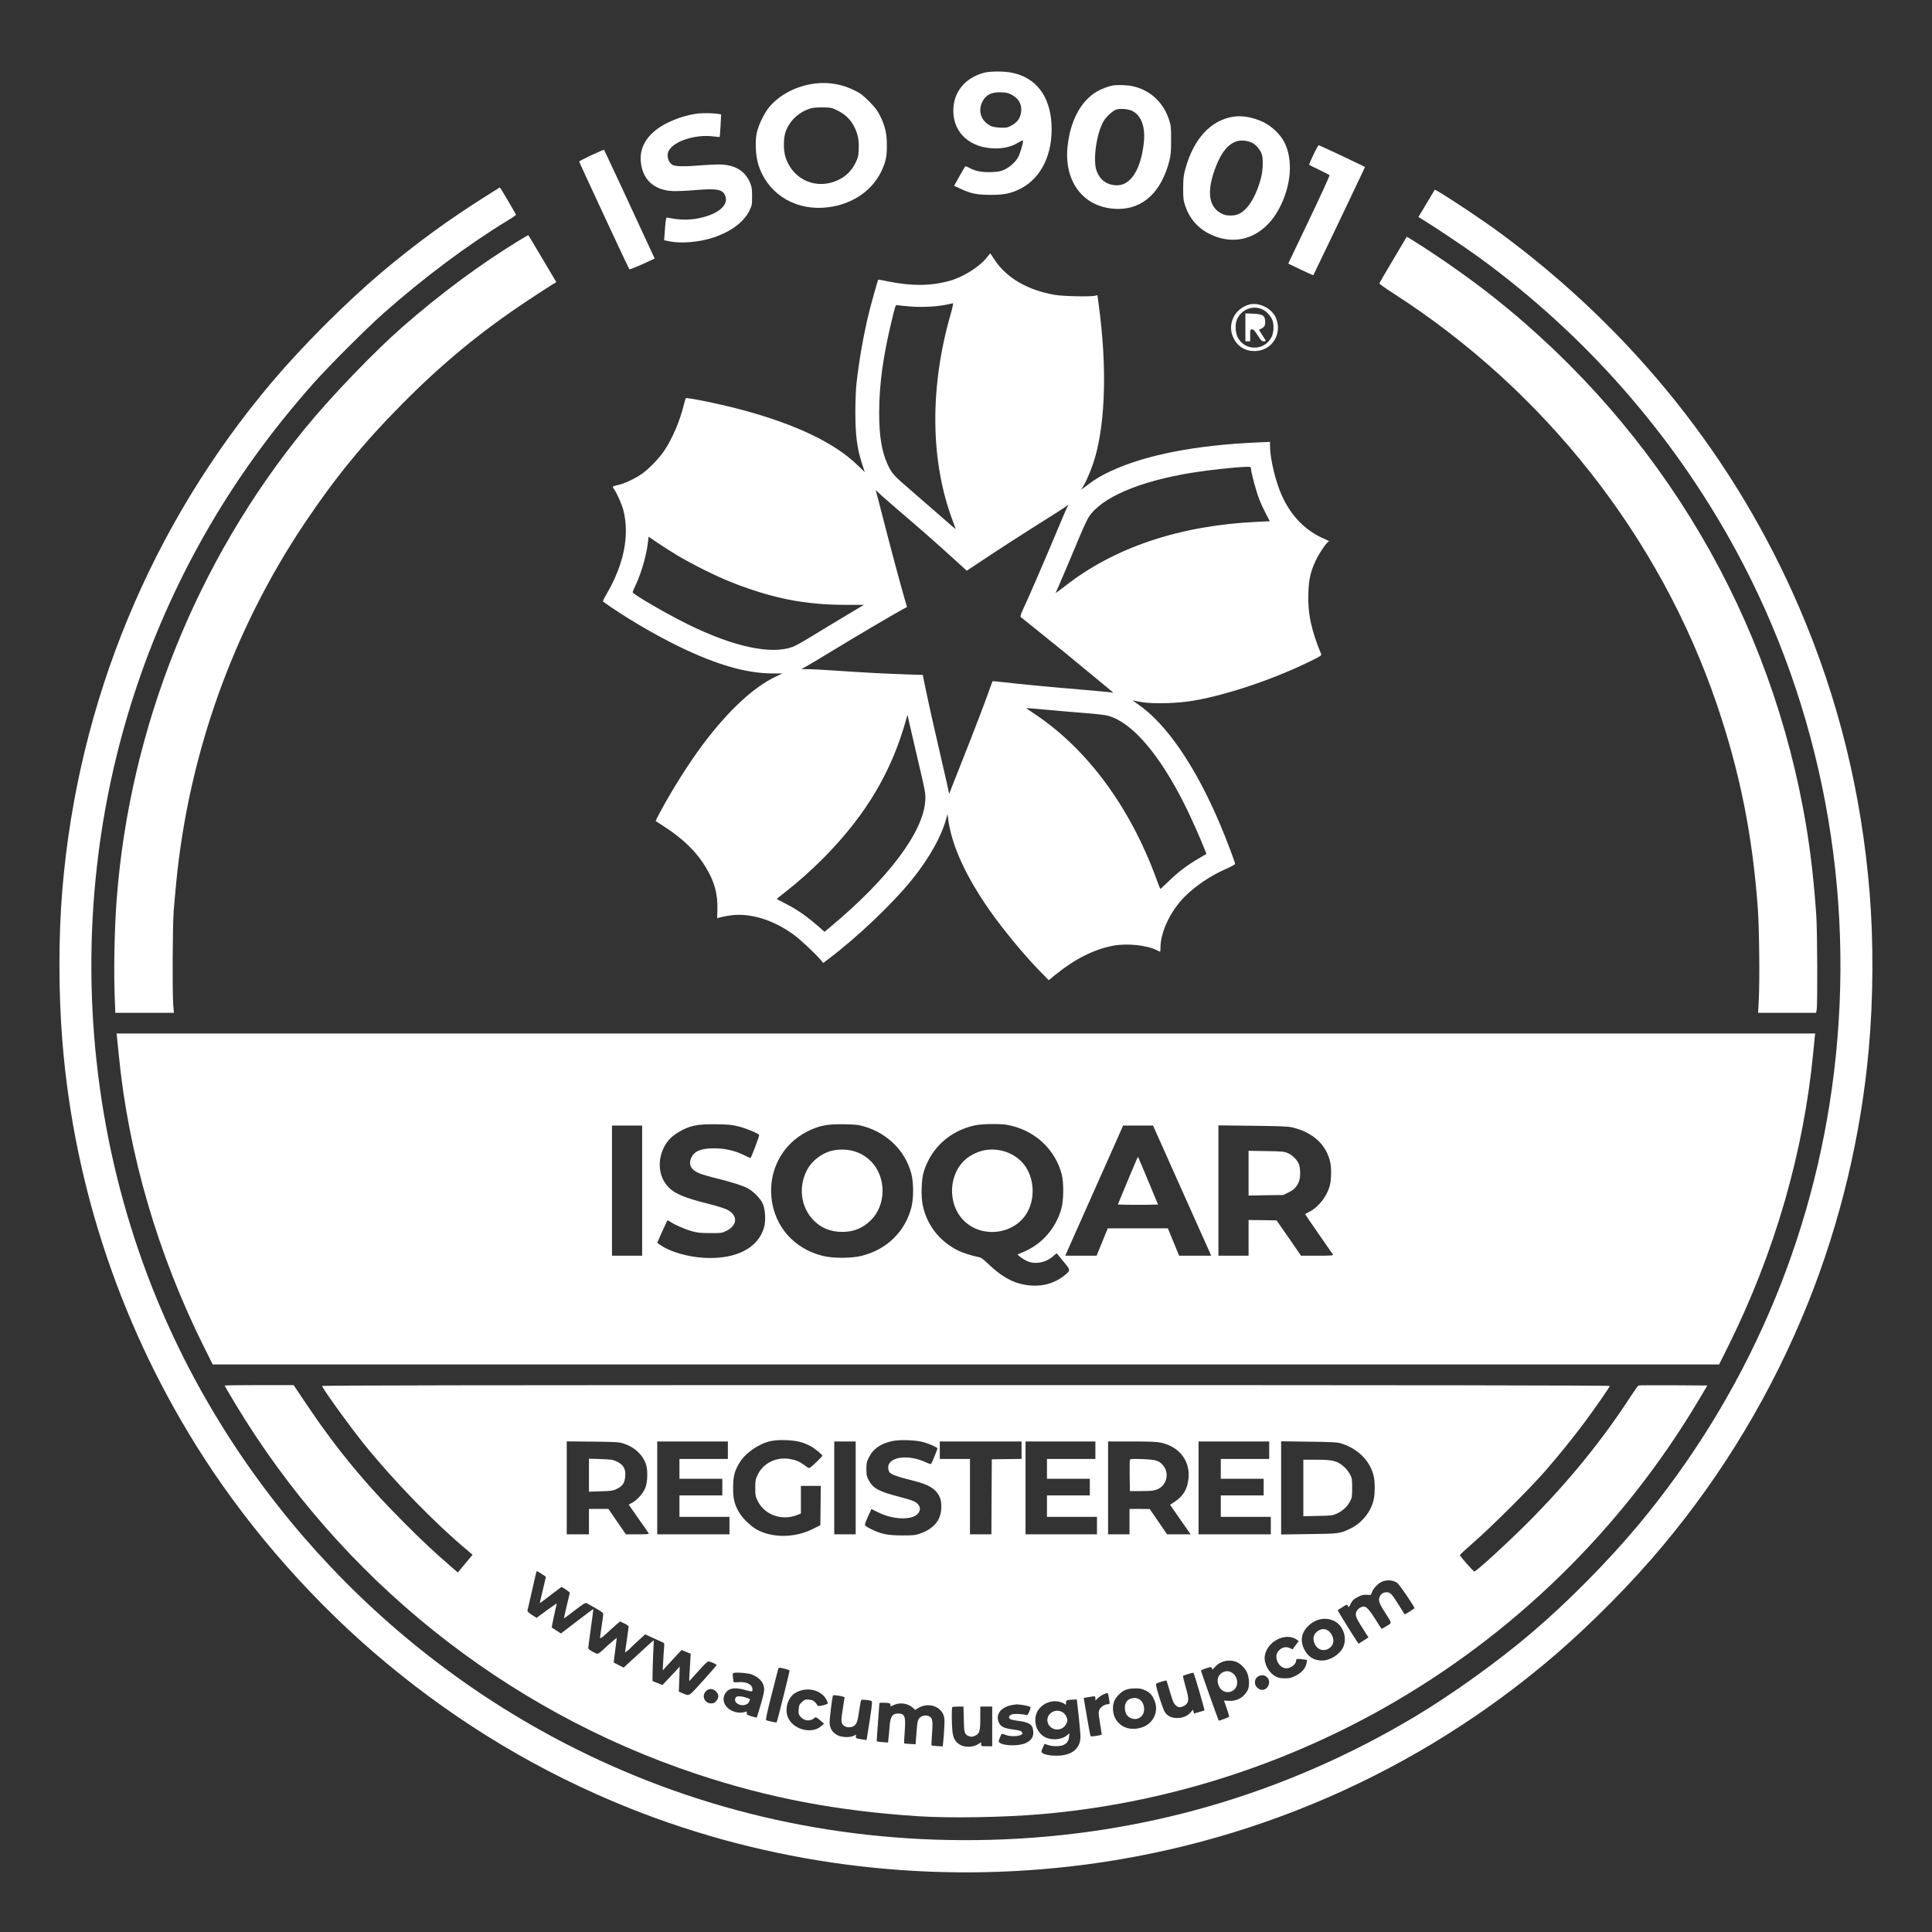
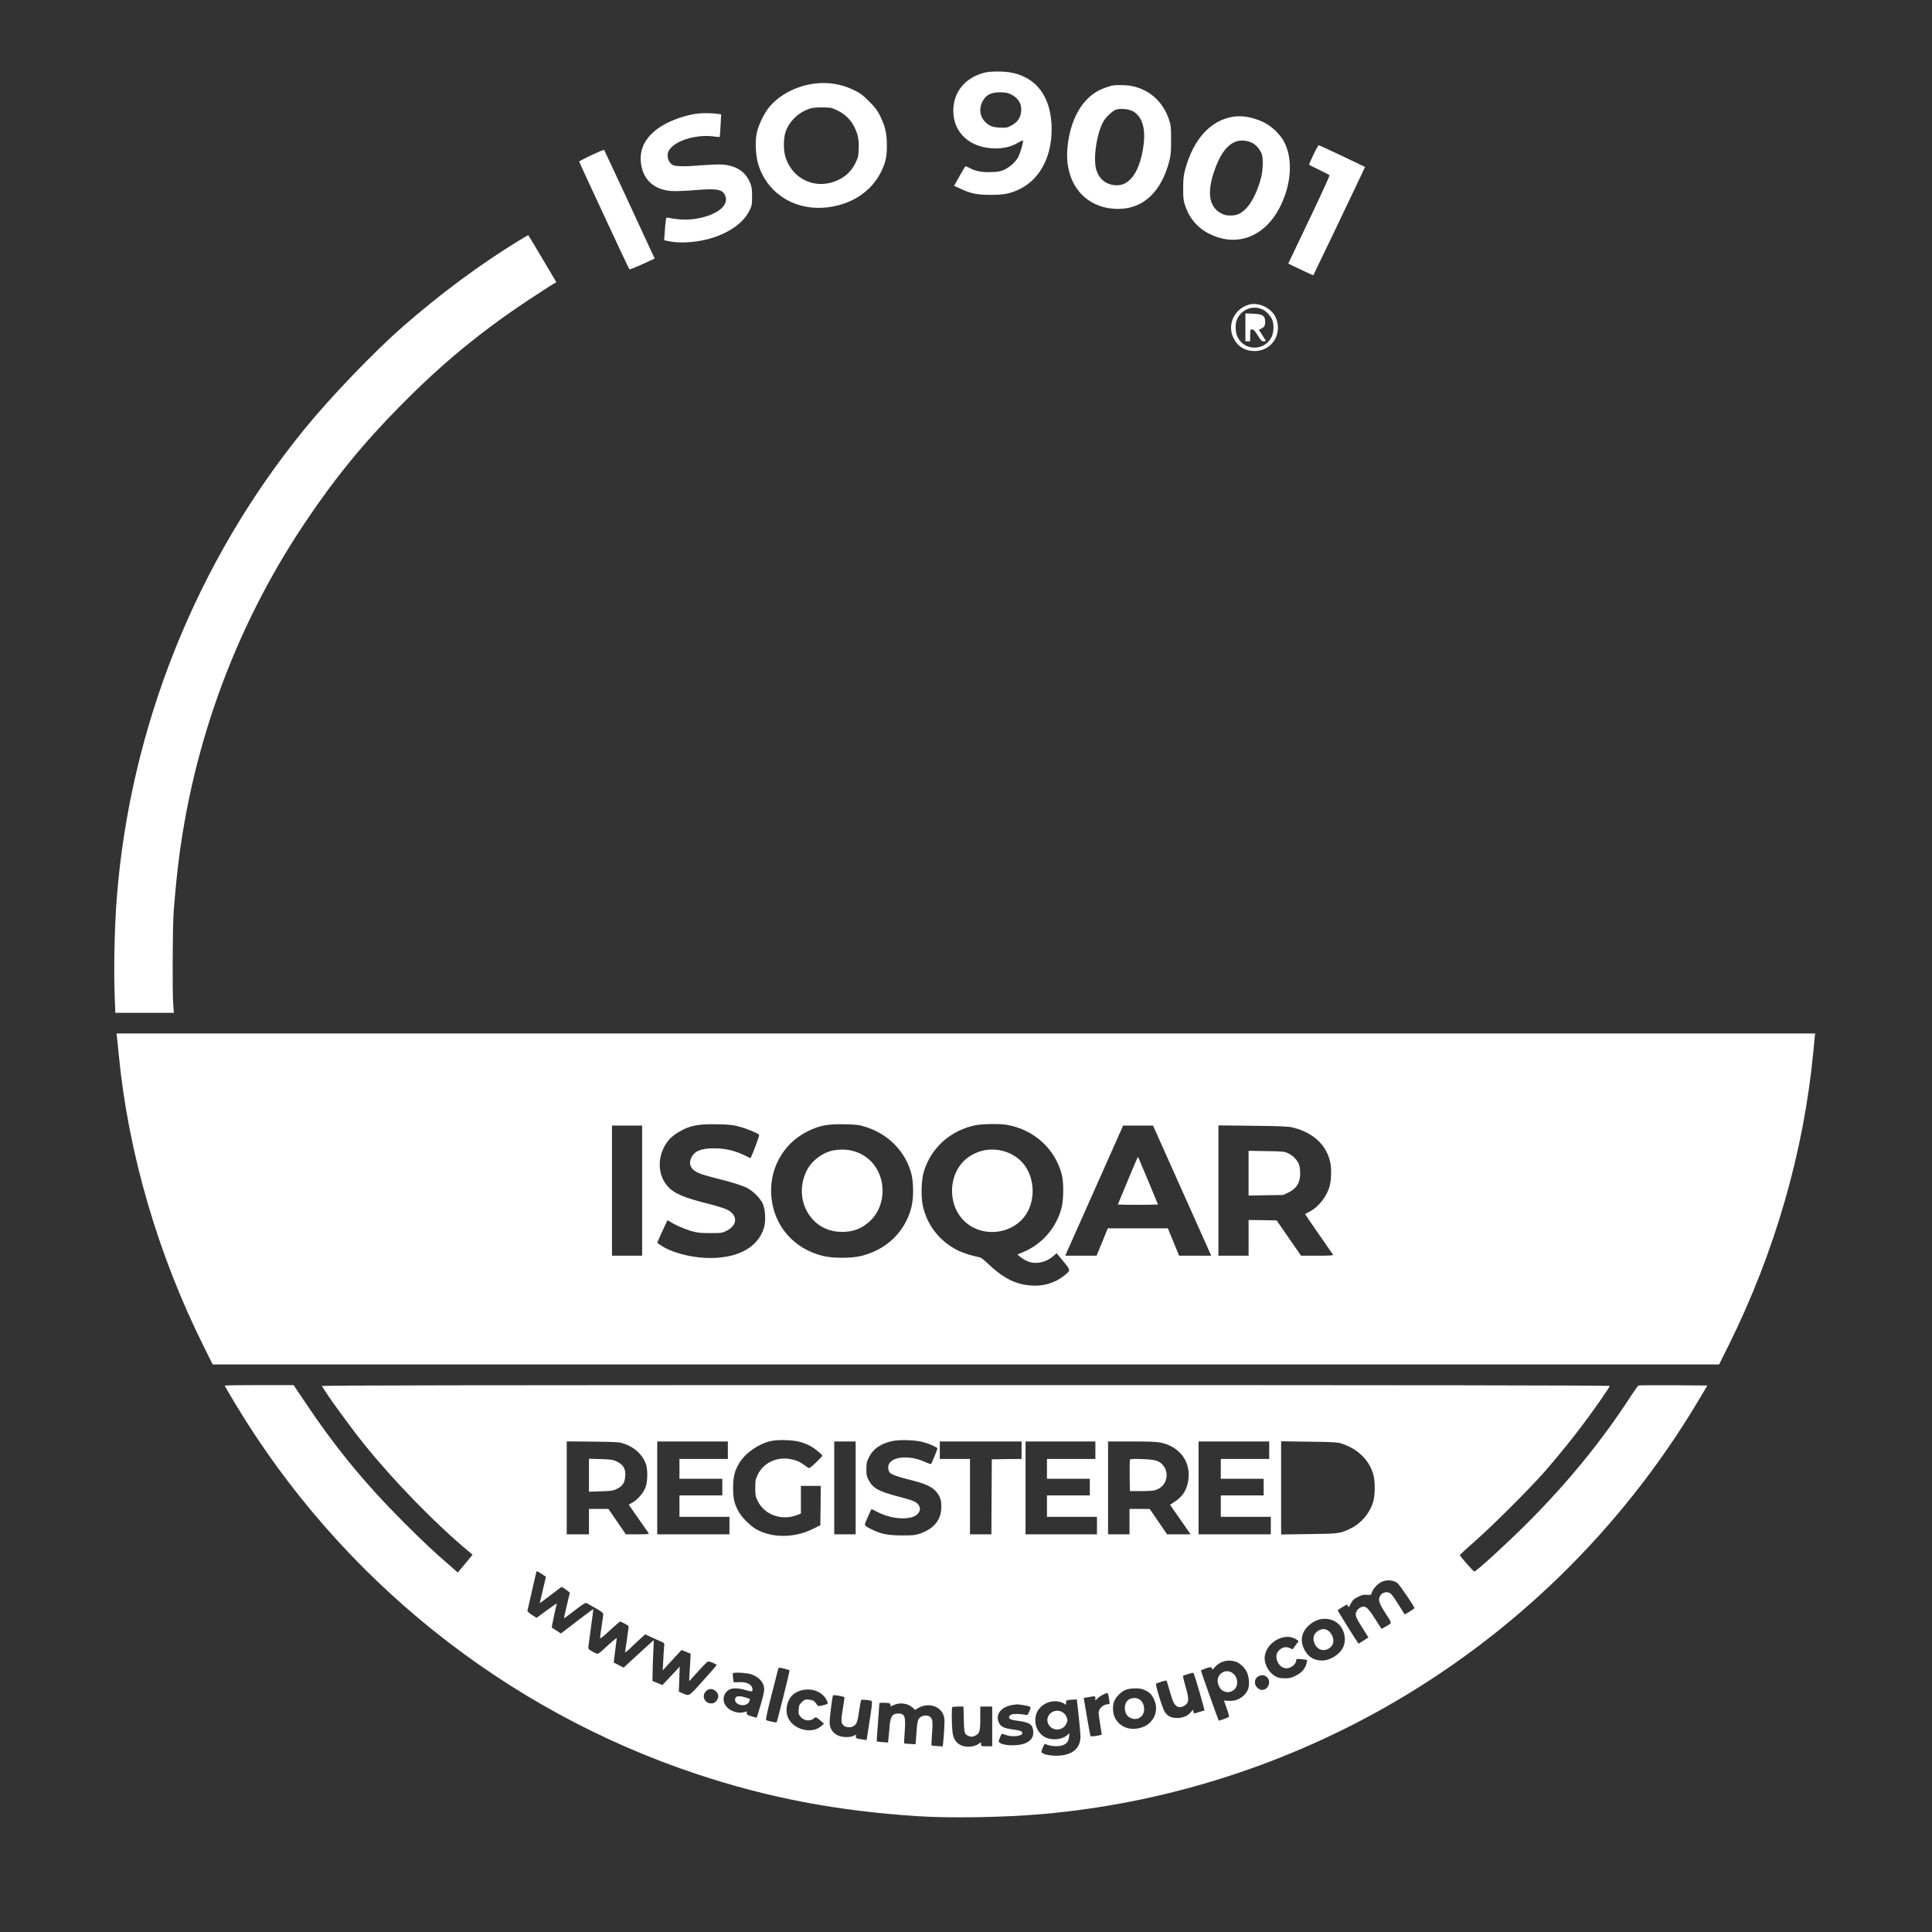
<svg xmlns="http://www.w3.org/2000/svg" version="1.0" width="2434pt" height="2434pt" viewBox="0 0 2434 2434" preserveAspectRatio="xMidYMid meet">
  <rect x="0" y="0" width="2434" height="2434" fill="#333333" stroke="none" />
  <g transform="translate(0,2434) scale(0.1,-0.1)" fill="#ffffff" stroke="none">
    <path d="M12400 23424 c-243 -63 -390 -245 -390 -479 0 -282 215 -474 533 -475 108 0 203 24 279 70 35 21 64 34 66 29 7 -18 -38 -171 -63 -213 -35 -61 -105 -123 -173 -154 -47 -22 -75 -27 -163 -30 -119 -5 -203 12 -278 54 -24 13 -48 21 -51 17 -4 -5 -37 -61 -74 -126 l-66 -118 83 -38 c130 -61 208 -76 382 -76 168 0 251 18 368 76 267 134 415 443 394 819 -20 354 -197 583 -499 644 -96 20 -274 20 -348 0z m350 -280 c91 -49 132 -134 111 -234 -14 -69 -52 -117 -122 -153 -49 -26 -61 -28 -139 -25 -61 3 -96 10 -125 25 -116 61 -157 185 -99 301 44 89 114 123 239 119 66 -3 90 -8 135 -33z" />
    <path d="M10280 23289 c-240 -26 -464 -142 -596 -307 -61 -77 -129 -220 -150 -316 -22 -103 -15 -279 16 -386 103 -357 431 -581 819 -557 327 20 602 190 730 450 60 124 75 191 74 337 0 149 -22 242 -85 370 -34 69 -59 102 -137 181 -83 83 -109 103 -191 143 -154 75 -313 103 -480 85z m273 -342 c97 -48 164 -114 210 -206 46 -92 60 -163 55 -281 -3 -88 -7 -104 -41 -174 -48 -96 -117 -165 -211 -211 -270 -132 -569 -9 -667 275 -31 90 -31 249 -1 332 52 142 171 251 320 294 29 8 87 12 153 11 100 -2 109 -4 182 -40z" />
    <path d="M14020 23263 c-55 -9 -151 -46 -206 -79 -198 -119 -329 -364 -364 -685 -51 -461 216 -791 640 -791 315 1 544 218 643 610 18 73 21 115 21 262 0 163 -2 180 -27 255 -74 221 -241 373 -462 420 -65 14 -187 18 -245 8z m246 -321 c114 -58 166 -203 144 -402 -29 -268 -118 -454 -245 -514 -61 -30 -149 -26 -218 7 -62 31 -100 75 -130 151 -52 131 -4 474 87 631 29 49 105 121 149 141 46 21 160 13 213 -14z" />
    <path d="M8797 22910 c-123 -14 -263 -56 -385 -116 -232 -113 -353 -283 -340 -478 16 -230 158 -368 395 -383 45 -3 176 2 292 12 284 24 354 9 382 -84 31 -104 -83 -207 -291 -260 -137 -35 -273 -37 -426 -5 -31 6 -31 5 -37 -43 -4 -26 -10 -91 -13 -144 l-7 -96 69 -14 c151 -30 381 -9 556 50 220 74 378 193 449 336 32 66 34 74 34 180 0 91 -4 120 -23 167 -58 145 -176 223 -354 235 -42 3 -150 -1 -240 -8 -224 -19 -345 -18 -384 3 -56 31 -80 117 -50 177 65 124 339 212 566 182 41 -5 76 -8 77 -7 2 1 6 66 11 144 l7 141 -30 5 c-67 11 -184 14 -258 6z" />
    <path d="M15539 22870 c-286 -44 -502 -279 -606 -660 -22 -81 -26 -116 -27 -240 0 -131 2 -153 27 -226 53 -158 161 -282 311 -354 338 -164 680 -36 872 324 153 289 178 618 62 839 -50 96 -158 198 -259 247 -133 63 -265 87 -380 70z m235 -329 c50 -25 100 -83 123 -144 18 -51 15 -192 -7 -284 -38 -158 -109 -310 -183 -391 -67 -71 -120 -97 -202 -97 -59 0 -79 5 -125 30 -146 80 -175 254 -86 520 67 200 147 318 249 370 66 34 156 32 231 -4z" />
    <path d="M16546 22389 c-32 -66 -55 -123 -53 -125 2 -3 60 -32 128 -64 67 -33 126 -63 129 -67 4 -5 -102 -237 -236 -518 -134 -280 -253 -529 -264 -553 l-20 -43 156 -75 c86 -41 158 -73 160 -71 4 4 504 1049 609 1273 l42 91 -286 137 c-158 75 -292 136 -297 136 -6 0 -37 -54 -68 -121z" />
    <path d="M7450 22385 c-85 -40 -154 -76 -153 -81 3 -16 623 -1348 631 -1356 5 -5 78 24 164 63 l156 72 -38 81 c-183 398 -594 1282 -599 1288 -3 3 -76 -27 -161 -67z" />
-     <path d="M6125 21871 c-481 -303 -896 -607 -1315 -960 -452 -382 -995 -925 -1381 -1381 -1528 -1807 -2448 -4034 -2644 -6405 -49 -590 -48 -1297 1 -1905 149 -1858 759 -3655 1775 -5233 614 -953 1422 -1864 2304 -2597 934 -777 1951 -1384 3065 -1830 1743 -696 3659 -950 5555 -734 2259 257 4382 1183 6105 2663 467 402 969 910 1362 1381 766 917 1379 1942 1826 3055 406 1012 669 2111 766 3205 57 634 60 1353 10 1965 -102 1255 -394 2443 -882 3580 -804 1878 -2101 3501 -3785 4739 -257 188 -800 546 -812 535 -2 -3 -49 -81 -104 -174 l-101 -169 67 -41 c146 -89 548 -359 708 -476 1339 -980 2432 -2227 3219 -3672 1084 -1992 1520 -4309 1240 -6597 -256 -2098 -1101 -4053 -2455 -5682 -386 -463 -893 -977 -1354 -1369 -425 -362 -1002 -776 -1470 -1056 -1640 -979 -3445 -1502 -5355 -1552 -1839 -48 -3605 340 -5220 1148 -2475 1238 -4423 3393 -5393 5967 -613 1626 -833 3405 -636 5149 166 1476 625 2890 1354 4175 382 673 829 1296 1373 1910 188 212 670 694 882 882 514 454 1064 865 1572 1174 54 32 98 63 98 68 0 9 -198 347 -203 345 -1 0 -78 -48 -172 -108z" />
    <path d="M6534 21307 c-491 -301 -978 -662 -1459 -1082 -355 -310 -903 -879 -1230 -1280 -1370 -1674 -2210 -3773 -2375 -5935 -29 -386 -39 -918 -23 -1278 l6 -152 369 0 369 0 -8 93 c-13 148 -9 1002 5 1187 7 91 22 257 33 370 159 1616 715 3171 1613 4513 375 561 735 1004 1206 1481 523 531 1015 937 1616 1335 138 91 274 180 302 196 l51 30 -175 295 c-96 162 -176 296 -178 297 -1 2 -56 -30 -122 -70z" />
-     <path d="M17552 21070 c-94 -159 -173 -293 -174 -300 -2 -6 76 -62 173 -124 1908 -1225 3360 -3069 4079 -5182 289 -850 448 -1640 516 -2574 18 -250 25 -915 11 -1162 l-8 -148 365 0 365 0 8 38 c12 63 9 991 -5 1192 -28 408 -68 766 -123 1100 -433 2640 -1824 5003 -3933 6679 -291 232 -721 534 -1037 729 l-66 40 -171 -288z" />
-     <path d="M12428 21091 c-93 -116 -300 -245 -468 -290 -237 -65 -477 -66 -774 -6 -66 14 -121 24 -122 22 -5 -5 -84 -287 -113 -402 -70 -281 -133 -640 -162 -920 -7 -66 -13 -221 -13 -345 0 -297 22 -463 87 -661 l32 -97 -102 98 c-284 271 -761 500 -1417 679 -269 74 -723 168 -737 154 -3 -5 -14 -42 -24 -83 -47 -198 -144 -425 -245 -576 -65 -96 -182 -219 -270 -284 -85 -63 -235 -135 -317 -151 -35 -7 -63 -17 -63 -22 0 -5 9 -22 21 -38 33 -47 96 -189 113 -259 80 -321 5 -686 -219 -1066 -25 -43 -42 -80 -38 -83 264 -190 656 -421 965 -570 465 -225 835 -332 1159 -335 l136 -1 -79 -37 c-283 -133 -600 -427 -920 -853 -173 -230 -393 -577 -543 -859 -32 -59 -56 -108 -54 -110 2 -1 45 -29 94 -61 253 -163 422 -328 542 -530 105 -176 146 -328 141 -519 -2 -64 -3 -116 -3 -116 0 7 124 33 187 40 238 27 519 -60 767 -238 89 -63 278 -240 350 -325 l32 -39 57 43 c377 283 834 719 1083 1034 200 254 342 507 403 717 l23 81 12 -84 c45 -318 223 -705 514 -1121 177 -252 428 -557 635 -770 l114 -117 86 70 c246 199 485 319 727 365 174 32 422 7 546 -56 21 -11 41 -20 44 -20 3 0 5 23 5 50 0 198 125 461 303 641 140 141 337 273 536 358 56 25 101 50 101 58 0 20 -113 319 -187 493 -312 738 -681 1277 -1043 1522 -41 28 -66 48 -56 44 11 -4 64 -14 120 -23 149 -23 452 -14 649 21 438 76 1040 282 1500 513 89 44 107 57 102 71 -127 306 -171 518 -162 771 6 174 28 271 94 411 44 94 145 240 167 240 6 1 -14 11 -44 24 -246 103 -428 284 -549 549 -81 176 -151 469 -151 632 l0 48 -157 -7 c-781 -34 -1411 -157 -1851 -362 -117 -54 -196 -102 -294 -176 l-77 -58 35 60 c43 74 105 226 139 344 133 463 151 1159 48 1919 l-17 128 -30 -7 c-62 -14 -397 -7 -501 10 -346 58 -615 214 -767 446 -27 41 -50 76 -51 77 -2 1 -23 -24 -49 -56z m-454 -718 c-263 -920 -253 -1843 26 -2587 22 -59 40 -108 40 -111 0 -3 -91 75 -202 173 -112 98 -283 247 -381 331 -193 165 -222 198 -273 307 -76 162 -108 359 -108 659 1 356 49 706 161 1168 43 178 46 188 66 183 12 -3 85 -11 163 -17 152 -13 347 -2 469 25 33 8 65 14 71 15 6 1 -8 -64 -32 -146z m3786 -1937 c0 -44 67 -291 105 -387 20 -52 59 -135 85 -185 l48 -91 -151 -7 c-973 -43 -1803 -319 -2427 -808 -104 -80 -126 -96 -118 -82 8 13 223 518 308 724 40 96 88 198 106 226 164 248 633 449 1299 558 214 35 549 71 688 75 54 1 57 0 57 -23z m-4450 -517 c282 -240 497 -429 702 -617 l168 -152 177 118 c226 151 570 372 833 537 113 70 220 140 239 154 l34 25 -21 -39 c-11 -22 -77 -177 -147 -345 -126 -302 -325 -762 -405 -934 -33 -72 -38 -92 -28 -102 7 -6 137 -111 288 -231 151 -121 399 -323 551 -450 152 -126 290 -240 305 -252 19 -15 22 -20 10 -17 -10 4 -181 20 -380 37 -385 32 -789 70 -1000 95 -71 8 -130 13 -131 12 -2 -2 -16 -41 -33 -88 -57 -163 -204 -548 -352 -920 -81 -206 -152 -384 -156 -395 -7 -17 -8 -16 -12 10 -2 17 -39 181 -82 365 -87 372 -174 763 -217 971 l-27 136 -214 7 c-233 7 -618 28 -946 51 -115 8 -245 15 -290 15 l-81 0 60 33 c33 18 186 109 340 203 271 166 747 446 871 514 l61 33 -24 81 c-53 181 -177 642 -266 991 -53 204 -98 379 -102 390 -5 13 5 7 26 -16 19 -20 131 -119 249 -220z m-2780 -574 c190 -114 498 -267 691 -343 513 -201 922 -282 1431 -282 l232 0 -264 -158 c-146 -87 -337 -203 -425 -257 -88 -54 -183 -106 -212 -116 -277 -98 -742 3 -1318 286 -269 133 -695 380 -695 404 0 5 18 47 40 94 75 163 135 374 155 549 l6 57 107 -73 c59 -41 172 -113 252 -161z m4680 -1949 c146 -14 362 -32 480 -41 118 -9 240 -23 269 -32 303 -83 647 -484 967 -1123 79 -158 200 -429 257 -577 l16 -41 -102 -60 c-144 -84 -256 -169 -374 -285 -57 -55 -104 -99 -106 -96 -2 2 -25 63 -51 134 -332 901 -866 1625 -1526 2067 -58 39 -107 72 -109 74 -6 6 -8 6 279 -20z m-1639 -661 c88 -375 91 -392 86 -480 -22 -394 -466 -986 -1196 -1593 l-73 -61 -93 81 c-136 118 -254 200 -390 269 -66 34 -120 62 -120 64 0 1 47 39 104 83 170 133 348 292 507 454 523 534 842 1076 1024 1738 l13 45 23 -105 c13 -58 65 -280 115 -495z" />
    <path d="M15730 20501 c-181 -56 -271 -249 -192 -416 52 -109 146 -168 267 -168 212 0 350 205 274 407 -48 130 -219 216 -349 177z m181 -62 c47 -23 103 -87 120 -135 21 -61 16 -152 -10 -207 -88 -182 -345 -182 -431 0 -28 60 -31 160 -6 218 55 129 204 186 327 124z" />
    <path d="M15690 20216 l0 -176 30 0 30 0 0 75 c0 72 1 75 24 75 19 0 34 -16 71 -75 41 -66 50 -75 76 -75 22 0 28 4 23 13 -5 6 -25 39 -46 72 l-37 60 34 18 c38 19 48 43 43 102 -5 61 -39 79 -154 83 l-94 4 0 -176z" />
    <path d="M1474 11268 c4 -29 13 -125 22 -213 120 -1246 495 -2527 1079 -3695 l105 -210 9489 0 9489 0 121 243 c582 1175 945 2432 1066 3697 8 91 17 180 19 198 l5 32 -10700 0 -10700 0 5 -52z m7837 -1121 c97 -25 241 -85 253 -105 6 -10 -101 -292 -110 -292 -3 0 -27 11 -54 25 -134 68 -259 98 -405 98 -165 0 -250 -36 -287 -121 -38 -85 -1 -153 105 -195 35 -14 130 -42 212 -62 178 -43 323 -89 387 -121 70 -35 163 -127 194 -191 36 -73 45 -219 19 -309 -75 -259 -354 -401 -749 -381 -203 11 -422 73 -543 153 -29 19 -53 36 -53 38 0 4 119 267 126 278 3 5 19 -1 35 -12 51 -37 191 -98 279 -122 70 -19 111 -23 230 -23 141 0 147 1 205 30 139 70 142 197 5 266 -30 15 -129 46 -220 69 -335 84 -451 135 -535 232 -107 126 -124 316 -41 482 40 81 95 139 180 190 142 86 242 106 486 102 159 -3 198 -7 281 -29z m1584 -1 c292 -88 511 -309 586 -591 30 -114 30 -317 0 -430 -82 -307 -311 -528 -628 -607 -127 -32 -360 -32 -488 0 -358 89 -605 366 -645 725 -40 354 139 688 455 844 148 74 249 93 460 89 150 -3 180 -6 260 -30z m1791 23 c340 -60 606 -301 690 -624 27 -104 25 -323 -4 -429 -69 -252 -248 -455 -486 -552 l-68 -28 33 -29 c19 -16 58 -41 88 -54 99 -47 239 -20 330 62 23 21 43 36 45 34 1 -2 39 -48 84 -102 92 -111 92 -111 14 -174 -138 -111 -309 -152 -501 -119 -161 28 -297 106 -470 271 -64 61 -83 74 -121 80 -65 11 -197 53 -255 83 -232 117 -390 322 -441 572 -23 117 -16 327 16 425 95 299 332 511 645 578 83 18 315 22 401 6z m-4596 -829 l0 -820 -190 0 -190 0 0 820 0 820 190 0 190 0 0 -820z m6770 73 c184 -412 349 -781 367 -820 l32 -73 -202 0 -202 0 -71 173 -71 172 -378 0 -379 0 -70 -172 -71 -173 -197 0 -197 0 18 43 c10 23 166 373 346 777 180 404 336 754 346 778 l18 42 189 0 188 0 334 -747z m1423 723 c262 -62 435 -225 478 -450 14 -73 11 -203 -6 -275 -32 -134 -137 -273 -255 -335 -30 -16 -56 -30 -58 -31 -1 -1 75 -114 171 -251 95 -137 177 -255 181 -261 6 -10 -36 -13 -198 -13 l-205 0 -154 223 -154 222 -177 3 -176 2 0 -225 0 -225 -190 0 -190 0 0 821 0 821 433 -5 c351 -4 445 -8 500 -21z" />
    <path d="M10510 9849 c-141 -23 -286 -131 -348 -259 -104 -211 -72 -452 80 -616 95 -102 220 -154 368 -154 143 0 255 45 356 142 202 193 204 550 5 749 -118 118 -282 167 -461 138z" />
    <path d="M12410 9850 c-76 -13 -159 -50 -223 -98 -242 -185 -260 -586 -35 -799 236 -222 645 -159 795 123 91 170 82 396 -22 559 -103 162 -313 250 -515 215z" />
    <path d="M14208 9467 l-125 -302 129 -3 c71 -1 185 -1 253 0 l124 3 -124 299 c-69 164 -126 300 -128 302 -2 2 -60 -132 -129 -299z" />
    <path d="M15730 9560 l0 -282 218 4 217 3 66 31 c103 49 149 123 149 240 0 37 -5 84 -12 106 -17 56 -78 121 -140 149 -50 22 -67 24 -275 27 l-223 4 0 -282z" />
    <path d="M2830 6884 c0 -3 60 -106 134 -229 1323 -2200 3389 -3858 5813 -4665 902 -300 1762 -464 2783 -531 400 -27 1103 -15 1575 27 1498 131 2971 588 4290 1330 1635 920 3006 2258 3972 3879 l113 190 -427 3 c-236 1 -434 0 -440 -3 -7 -2 -47 -57 -89 -122 -372 -574 -800 -1099 -1314 -1613 -258 -258 -632 -600 -665 -608 -11 -3 -174 182 -183 206 -1 4 78 77 175 162 224 195 703 672 898 895 170 195 368 440 512 635 136 184 303 425 303 439 0 8 -2198 11 -8116 11 -6489 0 -8114 -3 -8108 -12 69 -119 356 -514 528 -728 373 -464 897 -1003 1321 -1356 l49 -41 -93 -112 -93 -112 -67 58 c-237 205 -358 318 -612 572 -502 503 -869 951 -1259 1536 l-131 195 -434 0 c-239 0 -435 -3 -435 -6z m7265 -714 c39 -12 93 -35 121 -51 54 -30 144 -105 144 -119 0 -9 -117 -124 -150 -147 -18 -13 -25 -10 -72 26 -65 48 -112 68 -192 81 -170 27 -334 -55 -402 -203 -26 -55 -29 -73 -29 -162 0 -87 3 -107 27 -157 85 -183 307 -263 506 -183 l42 17 0 174 0 174 125 0 125 0 -2 -247 -3 -248 -96 -48 c-230 -115 -520 -115 -717 0 -67 40 -167 137 -206 202 -62 101 -81 179 -80 321 1 141 18 209 80 311 75 124 241 240 394 274 96 22 294 14 385 -15z m1543 0 c78 -22 172 -65 172 -78 0 -12 -71 -186 -79 -195 -4 -4 -37 6 -73 23 -218 102 -468 66 -468 -67 0 -21 7 -48 15 -60 18 -26 91 -54 226 -88 237 -58 317 -95 376 -173 43 -56 56 -110 51 -202 -9 -149 -98 -251 -268 -311 -58 -20 -83 -23 -225 -23 -185 1 -269 18 -395 82 -59 29 -75 42 -73 58 1 11 20 59 42 107 l40 86 78 -39 c134 -68 291 -94 408 -70 106 22 155 99 104 164 -31 39 -63 52 -251 102 -249 65 -317 103 -373 205 -26 48 -30 64 -30 139 0 77 3 92 33 152 50 103 147 171 288 202 97 22 303 15 402 -14z m-3777 -18 c133 -44 231 -134 275 -252 27 -70 24 -229 -5 -302 -27 -69 -97 -150 -162 -187 l-48 -27 122 -175 c68 -96 126 -180 130 -186 7 -10 -24 -13 -140 -13 l-148 0 -110 160 -110 160 -122 0 -123 0 0 -160 0 -160 -140 0 -140 0 0 586 0 585 328 -3 c305 -4 331 -5 393 -26z m1309 -82 l0 -110 -305 0 -305 0 0 -125 0 -125 270 0 270 0 0 -105 0 -105 -270 0 -270 0 0 -135 0 -135 315 0 315 0 0 -110 0 -110 -455 0 -455 0 0 585 0 585 445 0 445 0 0 -110z m1610 -475 l0 -585 -135 0 -135 0 0 585 0 585 135 0 135 0 0 -585z m2090 475 l0 -110 -187 -2 -188 -3 -3 -472 -2 -473 -135 0 -135 0 0 475 0 475 -190 0 -190 0 0 110 0 110 515 0 515 0 0 -110z m930 0 l0 -110 -305 0 -305 0 0 -125 0 -125 270 0 270 0 0 -105 0 -105 -270 0 -270 0 0 -135 0 -135 315 0 315 0 0 -110 0 -110 -450 0 -450 0 0 585 0 585 440 0 440 0 0 -110z m825 95 c241 -51 381 -244 345 -477 -18 -121 -71 -203 -172 -268 l-57 -38 75 -108 c42 -60 101 -144 130 -186 l54 -78 -148 0 -149 0 -109 160 -109 159 -127 1 -128 0 0 -160 0 -160 -135 0 -135 0 0 585 0 585 298 0 c223 0 315 -4 367 -15z m1365 -95 l0 -110 -305 0 -305 0 0 -125 0 -125 270 0 270 0 0 -105 0 -105 -270 0 -270 0 0 -135 0 -135 315 0 315 0 0 -110 0 -110 -455 0 -455 0 0 585 0 585 445 0 445 0 0 -110z m900 87 c211 -63 365 -213 414 -403 20 -78 20 -229 1 -313 -35 -147 -147 -287 -285 -355 -137 -67 -148 -69 -532 -73 l-348 -5 0 587 0 587 348 -5 c283 -3 357 -7 402 -20z m-10060 -1650 c25 -17 46 -31 47 -31 1 -1 -16 -75 -38 -165 -21 -90 -39 -165 -39 -168 0 -2 62 43 137 101 l137 104 28 -16 c16 -9 39 -26 53 -37 l24 -20 -38 -160 c-21 -88 -37 -161 -35 -163 1 -2 61 42 134 99 102 79 135 99 149 93 9 -5 61 -34 114 -64 72 -41 97 -60 97 -75 0 -11 -9 -78 -20 -149 -11 -71 -20 -138 -20 -148 0 -16 19 -3 81 53 44 41 100 92 125 113 l46 39 54 -26 c30 -15 54 -32 54 -39 0 -7 -11 -84 -23 -170 l-23 -157 26 19 c15 11 33 26 40 35 7 8 52 51 100 95 l88 80 93 -43 c52 -24 107 -49 122 -55 27 -12 28 -14 23 -70 -3 -31 -8 -109 -11 -172 l-6 -115 68 75 c37 41 91 99 119 129 l51 54 57 -24 57 -23 -6 -116 c-3 -63 -8 -142 -11 -175 -3 -37 -2 -56 4 -50 5 6 56 62 113 125 56 63 110 116 119 118 22 4 113 -36 108 -47 -2 -5 -79 -93 -172 -196 -185 -205 -168 -195 -259 -156 l-45 19 6 158 5 158 -69 -75 c-38 -40 -87 -93 -109 -116 l-40 -42 -62 26 -63 25 1 82 c0 44 4 160 8 256 5 96 8 176 7 177 0 1 -86 -77 -190 -172 l-189 -174 -61 31 c-34 17 -62 31 -63 32 -2 1 6 69 17 150 11 82 20 153 20 158 0 6 -44 -30 -98 -78 -155 -142 -130 -130 -201 -95 -40 21 -61 37 -60 49 0 9 15 123 33 252 18 129 32 236 30 238 -1 2 -93 -66 -205 -152 l-202 -155 -56 36 c-31 19 -58 37 -60 39 -3 3 53 265 64 301 2 6 -54 -31 -126 -84 l-129 -95 -60 38 c-39 26 -58 44 -55 54 3 8 27 116 55 240 28 124 53 233 56 243 6 19 6 19 74 -26z m10776 -112 c29 -24 214 -296 214 -315 0 -6 -121 -83 -124 -78 -1 2 -33 53 -71 113 -89 143 -110 165 -153 165 -44 0 -68 -14 -88 -52 -23 -45 -12 -82 60 -195 98 -154 95 -136 27 -177 -32 -20 -61 -36 -64 -36 -3 0 -36 48 -72 108 -79 127 -120 172 -153 172 -35 0 -79 -30 -93 -62 -21 -51 -13 -71 118 -275 l33 -52 -62 -40 -62 -39 -22 31 c-55 83 -245 389 -242 391 2 2 29 19 60 39 57 36 58 36 69 15 11 -21 12 -20 30 17 26 54 45 71 105 101 41 20 65 25 105 22 51 -3 53 -2 61 27 11 43 70 109 120 134 64 33 154 26 204 -14z m-799 -476 c115 -55 170 -216 113 -334 -44 -91 -165 -166 -268 -165 -101 1 -175 49 -221 141 -50 100 -39 194 31 274 95 107 228 140 345 84z m-527 -209 c19 -6 45 -18 58 -28 l23 -18 -37 -49 c-21 -28 -38 -51 -39 -53 -1 -1 -15 4 -31 13 -53 27 -111 12 -153 -41 -52 -66 0 -194 86 -210 65 -12 143 44 143 102 0 15 8 16 66 11 37 -4 68 -8 70 -10 2 -1 -1 -20 -6 -42 -15 -66 -58 -116 -134 -155 -59 -30 -77 -34 -139 -34 -54 0 -83 6 -113 22 -90 46 -153 163 -140 259 21 153 201 274 346 233z m-718 -302 c56 -17 121 -78 149 -140 29 -67 33 -176 6 -225 -48 -89 -137 -138 -237 -131 -33 2 -60 4 -60 4 0 -1 16 -46 35 -100 20 -55 32 -102 28 -106 -11 -9 -125 -51 -129 -47 -5 4 -224 620 -224 629 0 11 112 49 127 44 7 -3 13 -13 13 -23 0 -12 9 -7 31 20 62 75 164 104 261 75z m-5673 -92 c29 -8 55 -17 58 -20 5 -5 -155 -645 -163 -655 -4 -5 -118 19 -132 28 -8 5 14 107 69 321 44 173 82 321 84 328 6 15 18 15 84 -2z m-419 -71 c93 -37 146 -94 156 -168 5 -37 -3 -77 -41 -209 -27 -90 -50 -165 -51 -167 -2 -2 -31 6 -66 16 -55 17 -63 22 -60 42 2 19 -1 22 -15 16 -72 -28 -173 -5 -232 54 -60 60 -61 146 -2 204 41 42 117 48 222 18 94 -26 99 -26 99 3 0 63 -73 102 -176 93 -47 -3 -64 -1 -64 8 0 7 -3 33 -6 58 -6 39 -4 46 12 51 37 10 179 -2 224 -19z m5640 -216 c37 -128 66 -235 65 -237 -1 -1 -32 -11 -68 -21 l-65 -19 -6 24 -7 25 -26 -31 c-39 -47 -98 -73 -168 -74 -75 -1 -124 21 -160 75 -27 39 -119 333 -111 355 4 10 125 48 132 41 2 -2 22 -66 44 -143 34 -116 46 -144 72 -168 25 -23 37 -27 66 -22 19 3 48 18 64 32 38 37 37 79 -8 233 -19 68 -33 125 -30 128 7 7 120 41 130 39 5 -1 39 -108 76 -237z m858 175 c49 -56 6 -154 -68 -154 -43 0 -90 47 -90 90 0 43 16 69 53 86 41 17 76 10 105 -22z m-1543 -158 c61 -28 87 -56 116 -121 62 -138 -3 -290 -145 -344 -104 -39 -215 -25 -286 37 -52 44 -81 101 -87 171 -7 78 11 135 60 188 65 71 114 91 222 92 54 1 82 -5 120 -23z m-5404 -15 c37 -37 38 -79 3 -120 -21 -25 -34 -31 -64 -31 -85 0 -125 96 -65 155 35 36 88 34 126 -4z m1268 3 c54 -23 99 -62 121 -104 11 -22 20 -43 20 -48 0 -15 -124 -45 -129 -31 -2 6 -16 25 -30 42 -22 23 -38 31 -78 34 -47 5 -53 3 -89 -29 -34 -32 -38 -41 -42 -95 -4 -53 -1 -62 23 -91 46 -55 125 -62 177 -15 15 14 21 11 68 -28 l51 -44 -37 -33 c-115 -100 -343 -45 -413 102 -49 101 -13 247 76 310 79 55 193 67 282 30z m3674 -46 c3 -13 9 -44 12 -70 7 -45 6 -48 -15 -48 -40 0 -91 -32 -108 -67 -15 -31 -15 -43 6 -171 12 -75 22 -140 22 -143 0 -11 -132 -31 -140 -22 -4 4 -25 115 -47 245 l-40 237 62 10 c84 15 85 15 85 -16 l0 -27 34 33 c28 27 89 59 117 61 4 0 9 -10 12 -22z m-3323 -32 c0 -6 -9 -65 -20 -131 -26 -161 -26 -190 5 -220 31 -32 100 -35 138 -5 32 25 42 56 63 200 9 63 20 119 24 123 8 9 112 -2 130 -13 10 -6 6 -53 -19 -216 -18 -115 -35 -224 -38 -242 l-6 -34 -46 7 c-86 12 -93 16 -88 41 4 23 4 23 -27 6 -46 -24 -150 -21 -203 6 -63 33 -96 82 -101 151 -3 47 32 332 43 352 7 10 145 -14 145 -25z m2950 -238 c13 -117 23 -238 22 -268 -6 -156 -131 -240 -342 -228 -86 5 -150 27 -150 51 0 13 37 97 42 97 2 0 21 -7 43 -15 51 -18 146 -19 188 -1 47 20 69 49 75 103 l5 48 -24 -22 c-39 -35 -98 -55 -164 -55 -99 1 -164 37 -212 119 -38 66 -40 167 -3 233 53 94 169 145 274 121 28 -6 58 -19 68 -28 17 -15 18 -14 18 15 0 33 8 36 100 40 l36 2 24 -212z m-2372 145 l3 -21 42 19 c78 35 179 19 239 -38 l27 -25 33 20 c122 76 278 35 324 -84 14 -37 16 -64 10 -162 -3 -64 -9 -143 -13 -176 l-6 -58 -68 4 c-37 2 -70 6 -73 8 -2 3 0 71 6 152 13 166 6 198 -44 219 -40 16 -95 2 -121 -33 -16 -21 -22 -54 -31 -175 l-11 -148 -70 4 c-38 2 -72 5 -74 7 -2 2 1 70 7 150 15 194 1 229 -90 226 -69 -2 -93 -43 -102 -177 -4 -49 -9 -112 -13 -139 l-5 -49 -69 5 c-39 3 -71 7 -73 9 -2 2 5 110 15 239 10 129 18 239 18 243 1 4 31 7 69 5 60 -3 67 -5 70 -25z m1665 -3 c38 -6 77 -15 87 -20 18 -10 18 -12 -2 -61 -20 -46 -24 -50 -47 -44 -53 13 -147 16 -174 6 -35 -14 -46 -40 -23 -57 10 -7 41 -15 69 -19 175 -21 217 -47 224 -136 6 -69 -21 -112 -91 -147 -82 -41 -274 -40 -331 2 -17 12 -17 15 0 60 10 26 21 49 25 51 5 3 25 -2 46 -11 74 -31 214 -18 214 20 0 25 -28 36 -116 47 -107 13 -153 34 -176 80 -57 110 26 213 187 232 17 2 32 5 35 5 3 1 36 -3 73 -8z m-741 -177 c3 -168 9 -191 55 -212 33 -15 59 -14 93 4 52 27 60 58 60 220 l0 145 75 0 75 0 0 -250 0 -250 -70 0 c-68 0 -70 1 -70 26 l0 25 -28 -19 c-63 -46 -175 -51 -239 -12 -58 35 -85 83 -94 168 -10 95 -11 296 -2 305 3 4 37 7 74 7 l67 0 4 -157z" />
    <path d="M7420 5755 l0 -208 149 5 c137 4 154 7 205 32 70 34 97 75 103 159 7 90 -22 142 -100 181 -55 27 -68 29 -208 34 l-149 5 0 -208z" />
    <path d="M14235 5949 c-3 -8 -4 -100 -3 -204 l3 -190 145 0 c115 0 155 4 192 18 128 49 167 209 77 311 -48 55 -94 68 -261 74 -121 4 -149 2 -153 -9z" />
-     <path d="M16420 5594 l0 -356 183 4 c175 3 184 4 242 31 73 34 128 85 163 152 25 46 27 59 27 170 0 111 -2 124 -27 170 -14 28 -44 66 -65 86 -90 84 -145 99 -360 99 l-163 0 0 -356z" />
    <path d="M16621 3803 c-72 -38 -92 -101 -56 -177 32 -67 102 -93 165 -61 68 35 87 102 50 175 -35 69 -99 94 -159 63z" />
    <path d="M15414 3276 c-72 -32 -94 -108 -54 -186 56 -110 215 -80 226 41 9 103 -86 183 -172 145z" />
    <path d="M9272 2958 c-18 -18 -15 -53 7 -72 50 -46 141 -35 161 20 6 15 9 28 8 29 -2 1 -25 10 -52 19 -58 19 -107 21 -124 4z" />
    <path d="M14233 2935 c-44 -19 -66 -66 -61 -127 6 -62 33 -99 85 -117 82 -29 159 29 157 118 -1 108 -87 167 -181 126z" />
    <path d="M13260 2773 c-50 -26 -76 -83 -61 -132 33 -111 184 -122 235 -17 17 36 18 43 5 79 -26 74 -109 106 -179 70z" />
  </g>
</svg>